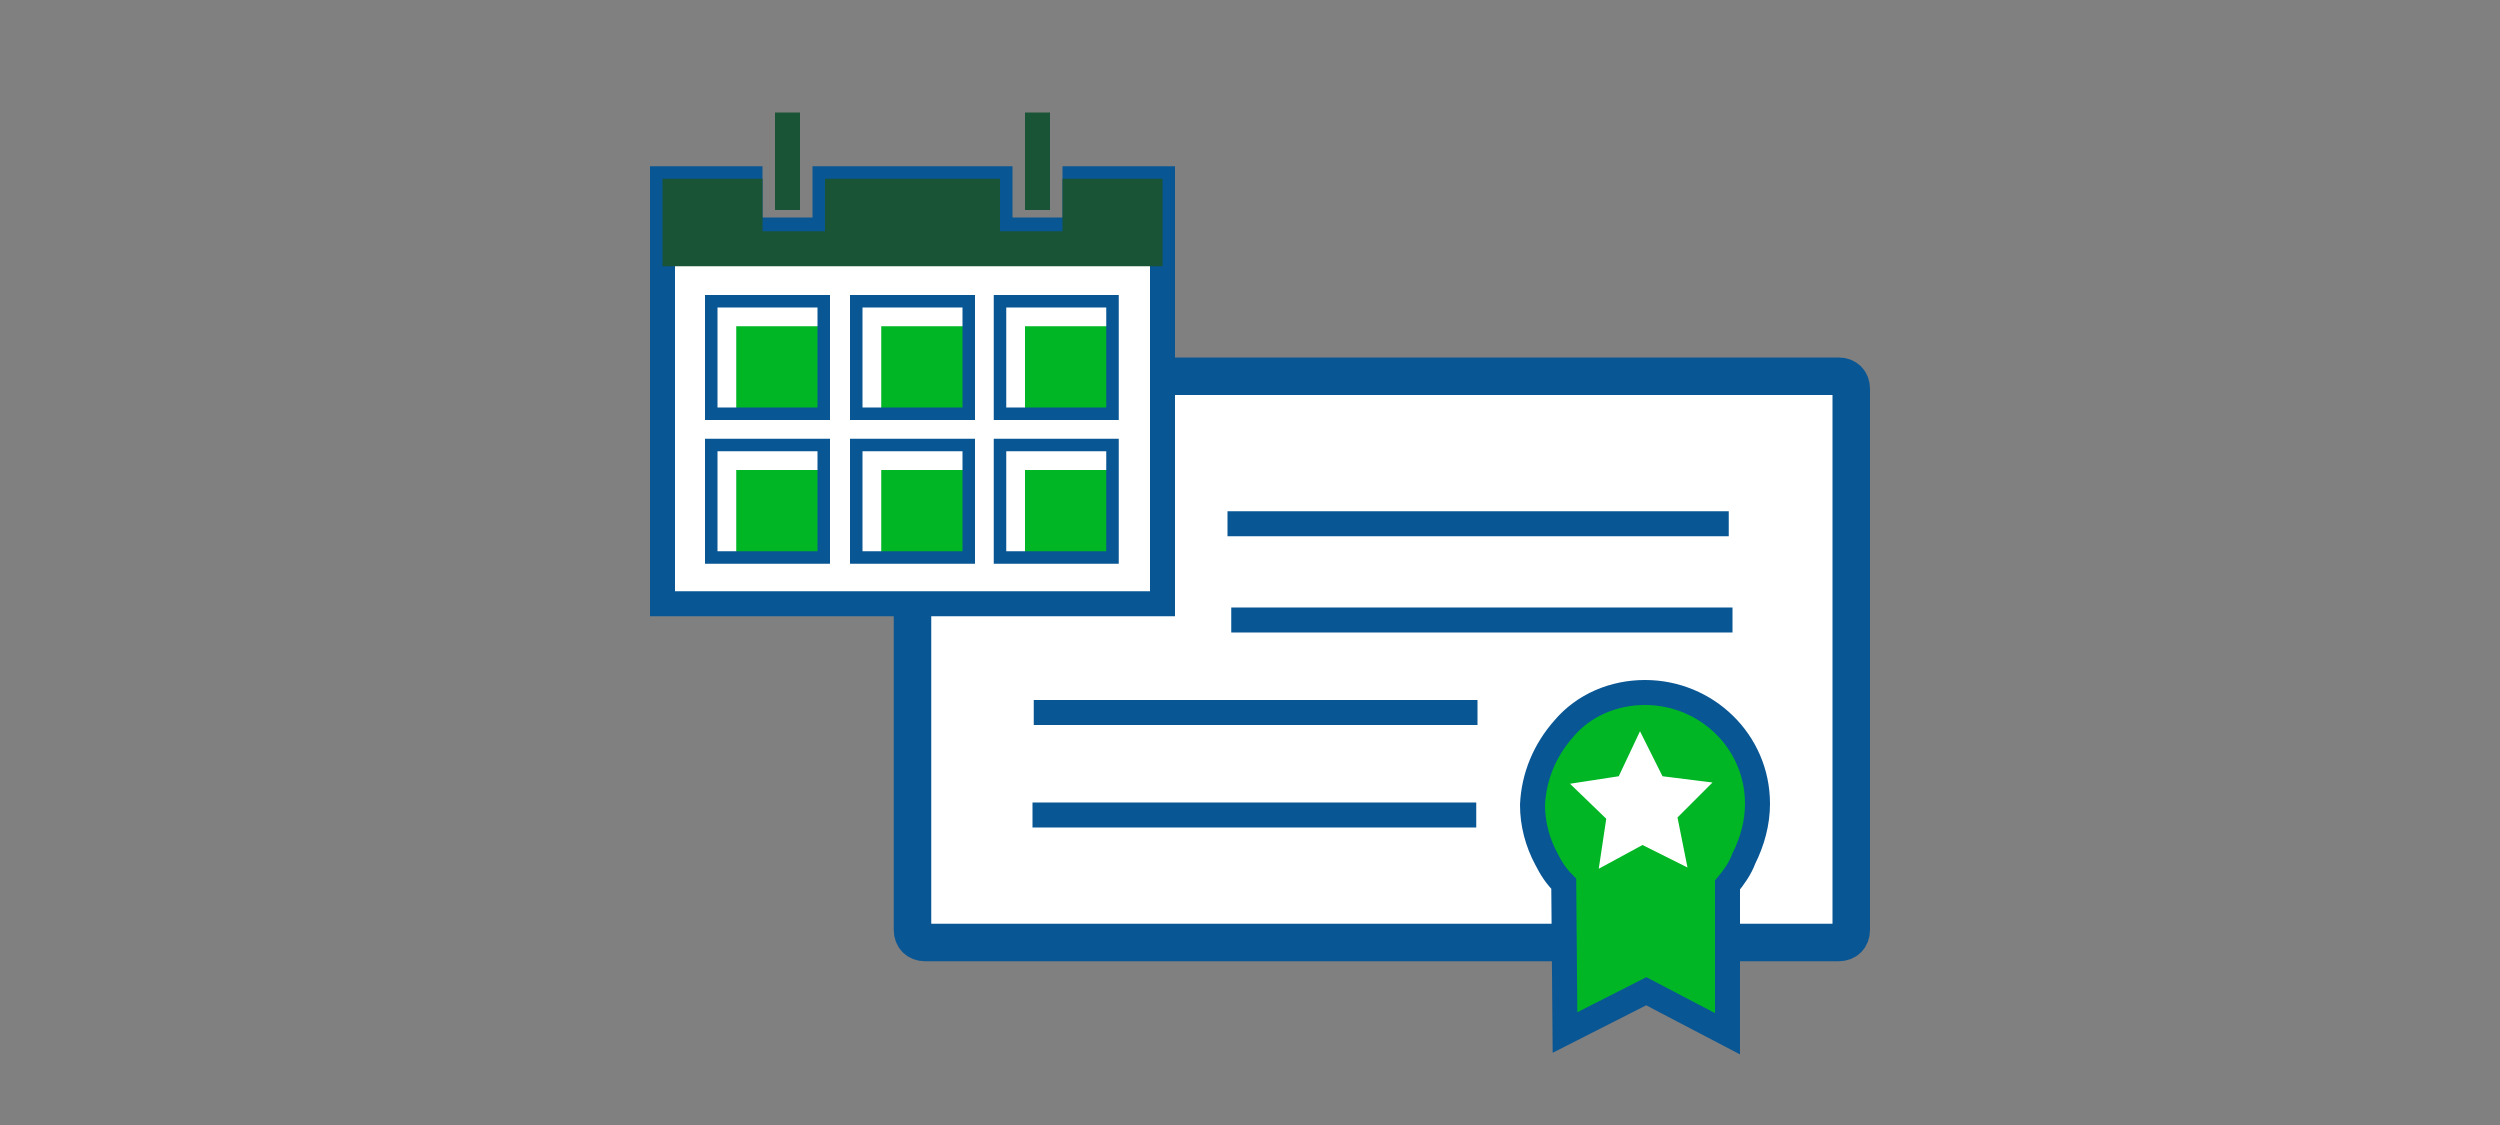
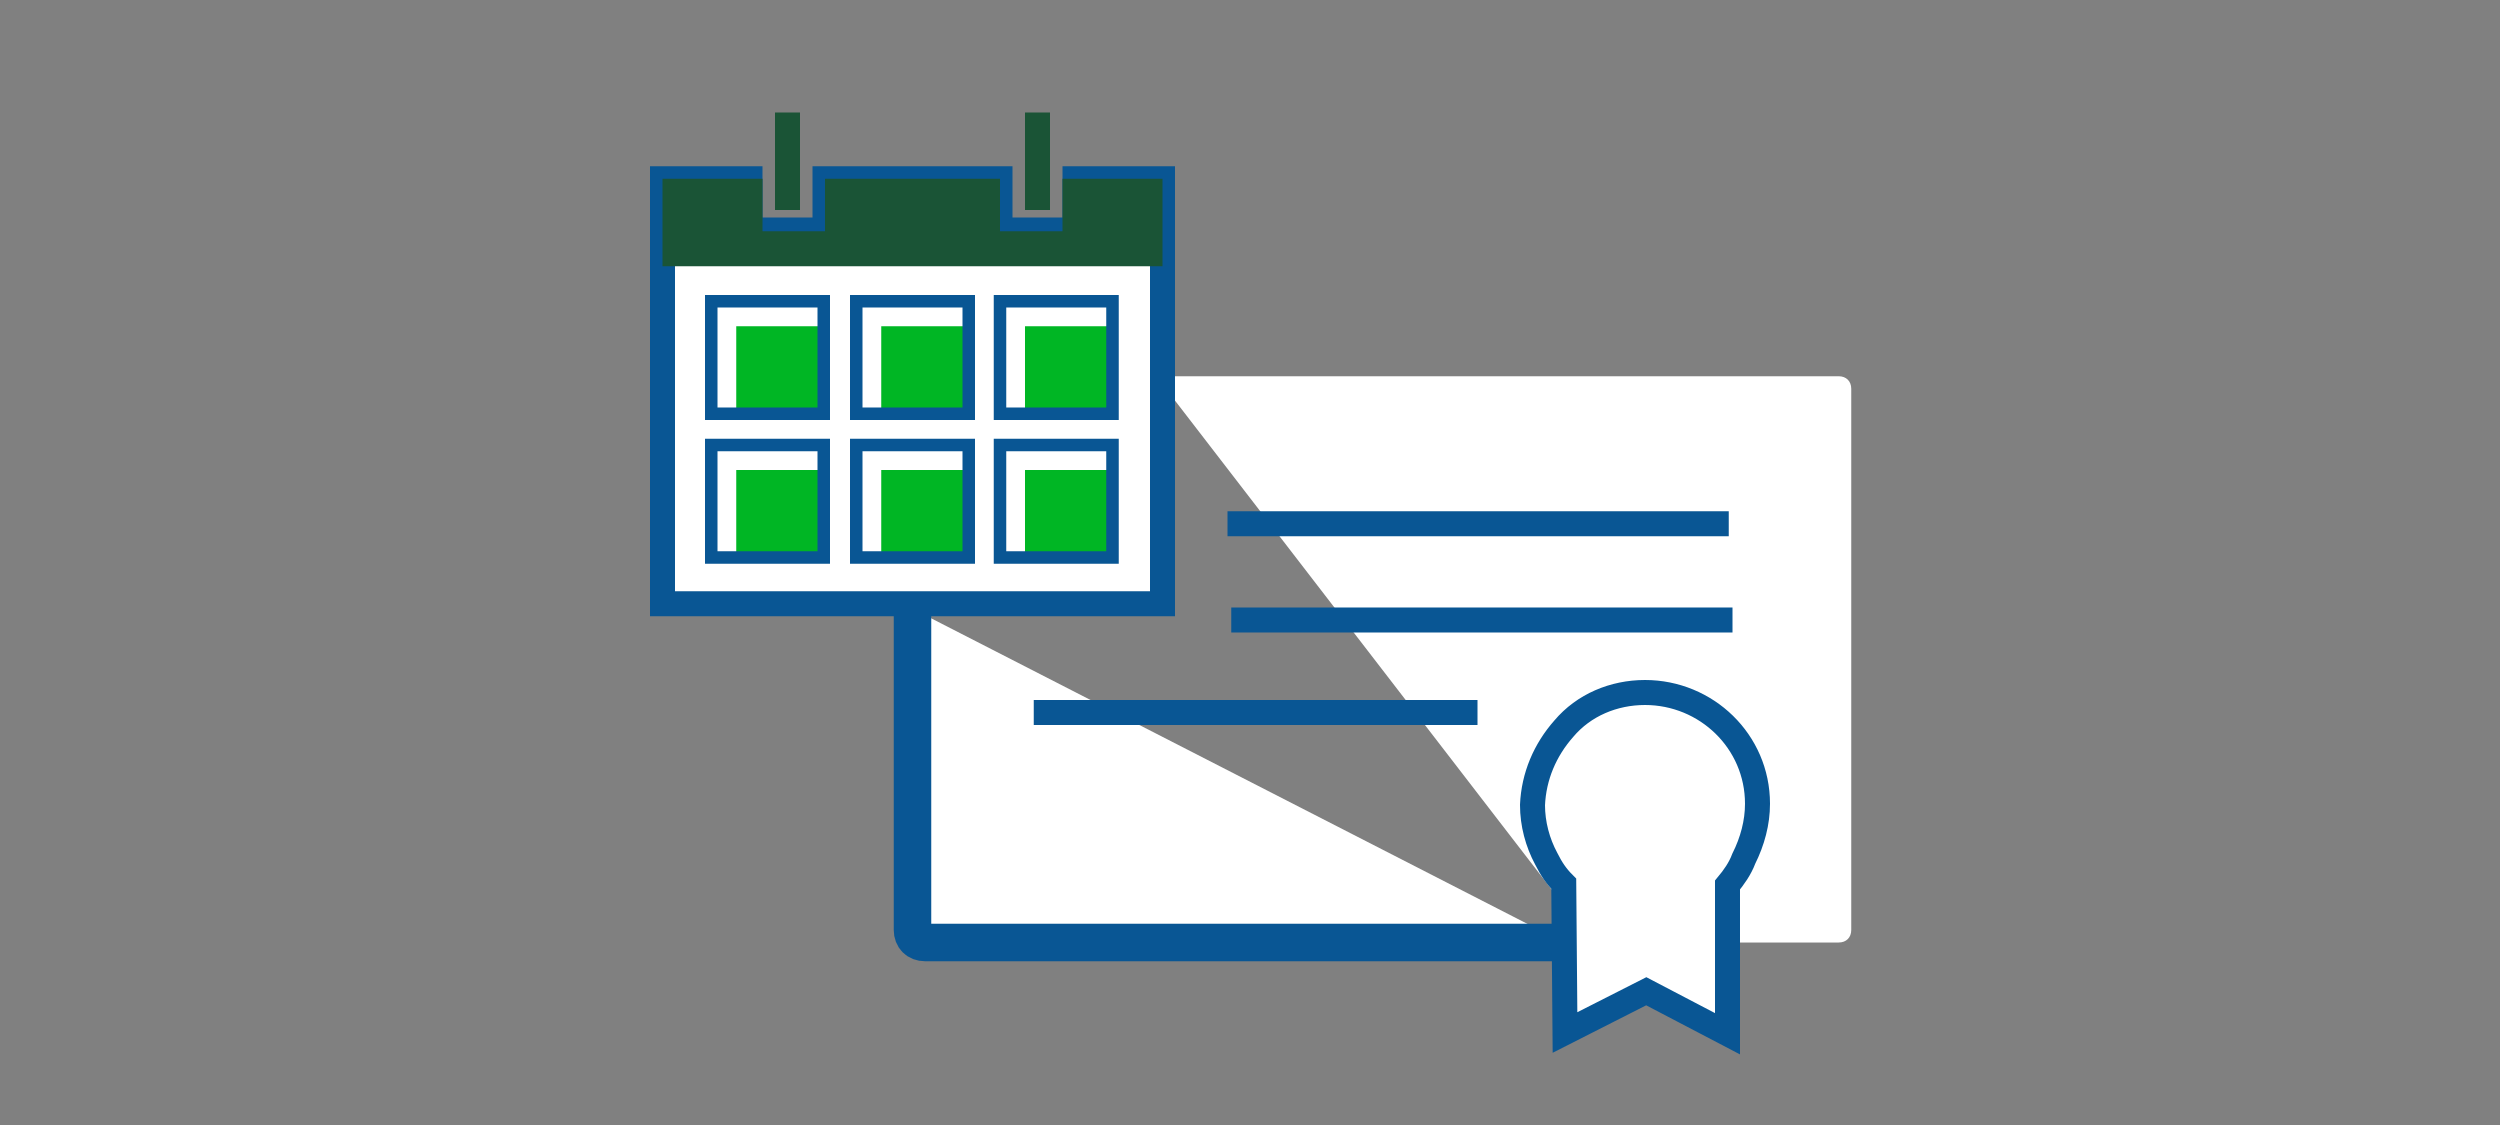
<svg xmlns="http://www.w3.org/2000/svg" version="1.1" id="Layer_1" x="0px" y="0px" viewBox="0 0 200 90" style="enable-background:new 0 0 200 90;" xml:space="preserve">
  <rect x="0" y="0" width="200" height="90" fill="#808080" stroke="none" />
  <style type="text/css">
	.st0{fill:#FFFFFF;}
	.st1{fill:none;stroke:#095694;stroke-width:3;stroke-miterlimit:10;}
	.st2{fill:none;stroke:#095694;stroke-miterlimit:10;}
	.st3{fill:none;stroke:#095694;stroke-width:2;stroke-miterlimit:10;}
	.st4{fill:#00B624;}
	.st5{fill:#1A5436;}
	.st6{fill:none;stroke:#1A5436;stroke-width:2;stroke-miterlimit:10;}
</style>
  <g id="ChoiceCDs_smp_200x90">
    <g id="Group_626" transform="translate(52 9)">
      <g id="Group_616">
        <g id="Layer1_1_MEMBER_0_FILL_7_">
          <path id="Path_1651" class="st0" d="M86.5,61.3v11.9L80,69.8l-6.5,3.3l-0.1-11.9l0,0c-0.6-0.6-1-1.2-1.4-2      c-0.7-1.3-1.1-2.8-1.1-4.3c0.1-2.3,1-4.4,2.5-6.1c1.6-1.9,4-2.9,6.5-2.9c4.9,0,9,3.9,9,8.9c0,1.5-0.4,3-1.1,4.4      C87.5,60,87,60.6,86.5,61.3L86.5,61.3z" />
        </g>
      </g>
-       <rect id="Rectangle_228" x="21" y="20.8" class="st0" width="75" height="46" />
      <g id="Group_621">
        <g id="Group_617">
          <path id="Path_1652" class="st0" d="M40.5,21.1h54.6c0.6,0,1,0.4,1,1v43.3c0,0.6-0.4,1-1,1H75.4" />
-           <path id="Path_1653" class="st1" d="M40.5,21.1h54.6c0.6,0,1,0.4,1,1v43.3c0,0.6-0.4,1-1,1H75.4" />
        </g>
        <g id="Group_618">
          <path id="Path_1654" class="st0" d="M73.1,66.4H22c-0.6,0-1-0.4-1-1V39.7" />
          <path id="Path_1655" class="st1" d="M73.1,66.4H22c-0.6,0-1-0.4-1-1V39.7" />
        </g>
        <g id="Group_619">
          <path id="Path_1656" class="st0" d="M86.5,49.7c-1.6-1.6-3.8-2.5-6.1-2.5c-2.4,0-4.6,1-6.2,2.8c-1.5,1.6-2.3,3.6-2.4,5.8      c0,1.4,0.3,2.8,1,4c0.4,0.6,0.8,1.2,1.4,1.7l-0.1,0.2l0.1,11.3l5.4-2.7l6.6,3.2l0.3-11.8l0,0c0.5-0.6,1-1.2,1.3-1.9      C89.8,56.5,89.2,52.4,86.5,49.7L86.5,49.7z M86.1,53.9l-2.8,2.7l0.7,3.8l-0.3-0.1l0.1,0.4l-3.5-1.8l-3.5,1.8l0.6-3.1l0.2-1      l-2.9-2.8l0.1,0l-0.1-0.1l3.9-0.6l1.7-3.6l1.8,3.6l4,0.5l-0.2,0.2L86.1,53.9z" />
        </g>
        <path id="Path_1657" class="st2" d="M86.3,32.9" />
        <path id="Path_1658" class="st2" d="M31.1,32.9" />
        <path id="Path_1659" class="st2" d="M85.8,40.4" />
        <path id="Path_1660" class="st2" d="M30.7,40.4" />
        <line id="Line_107" class="st3" x1="30.7" y1="48" x2="66.2" y2="48" />
-         <line id="Line_108" class="st3" x1="30.6" y1="56.2" x2="66.1" y2="56.2" />
        <g id="Group_620">
          <g id="Layer1_1_MEMBER_0_FILL_3_">
            <path id="Path_1661" class="st2" d="M86.2,61.8v11.9l-6.5-3.4l-6.5,3.3l-0.1-11.9l0,0c-0.6-0.6-1-1.2-1.4-2       c-0.7-1.3-1.1-2.8-1.1-4.3c0.1-2.3,1-4.4,2.5-6.1c1.6-1.9,4-2.9,6.5-2.9c4.9,0,9,3.9,9,8.9c0,1.5-0.4,3-1.1,4.4       C87.2,60.5,86.7,61.2,86.2,61.8L86.2,61.8z" />
          </g>
        </g>
      </g>
      <g id="Group_622">
        <g id="Layer1_1_MEMBER_0_FILL_2_">
-           <path id="Path_1662" class="st4" d="M85.5,49.7c-1.6-1.6-3.8-2.5-6.1-2.5c-2.4,0-4.6,1-6.2,2.8c-1.5,1.6-2.3,3.6-2.4,5.8      c0,1.4,0.3,2.8,1,4c0.4,0.6,0.8,1.2,1.4,1.7l-0.1,0.2l0.1,11.3l5.4-2.7l6.6,3.2l0.3-11.8l0,0c0.5-0.6,1-1.2,1.3-1.9      C88.8,56.5,88.2,52.4,85.5,49.7L85.5,49.7z M83,60.4l-3.6-1.8l-3.5,1.9l0.6-4l-2.9-2.8l3.9-0.6l1.7-3.6l1.8,3.6l4,0.5l-2.8,2.8      L83,60.4z" />
-         </g>
+           </g>
      </g>
      <line id="Line_109" class="st3" x1="46.2" y1="32.9" x2="86.3" y2="32.9" />
      <path id="Path_1663" class="st2" d="M86.8,40.4" />
      <path id="Path_1664" class="st2" d="M31.7,40.4" />
      <path id="Path_1665" class="st2" d="M66.2,48" />
      <path id="Path_1666" class="st2" d="M30.7,48" />
      <path id="Path_1667" class="st2" d="M66.2,56.2" />
      <path id="Path_1668" class="st2" d="M30.6,56.2" />
      <g id="Group_623">
        <g id="Layer1_1_MEMBER_0_FILL_1_">
          <path id="Path_1669" class="st3" d="M86.2,61.8v11.9l-6.5-3.4l-6.5,3.3l-0.1-11.9l0,0c-0.6-0.6-1-1.2-1.4-2      c-0.7-1.3-1.1-2.8-1.1-4.3c0.1-2.3,1-4.4,2.5-6.1c1.6-1.9,4-2.9,6.5-2.9c4.9,0,9,3.9,9,8.9c0,1.5-0.4,3-1.1,4.4      C87.2,60.5,86.7,61.2,86.2,61.8L86.2,61.8z" />
        </g>
      </g>
      <line id="Line_110" class="st3" x1="46.5" y1="40.6" x2="86.6" y2="40.6" />
      <g id="Group_624">
        <path id="Path_1670" class="st0" d="M41,39.3C41,39.3,41,39.3,41,39.3l-40,0c0,0,0,0,0,0v-34c0,0,0,0,0,0c0,0,0,0,0,0h7     c0,0,0,0,0,0v0v4.1c0,0,0,0,0,0h6c0,0,0,0,0,0V5.3c0,0,0,0,0,0h14c0,0,0,0,0,0v0v4.1c0,0,0,0,0,0h6c0,0,0,0,0,0l0-4.1     c0,0,0,0,0,0h7c0,0,0,0,0,0c0,0,0,0,0,0V39.3z" />
        <path id="Path_1671" class="st3" d="M41,39.3C41,39.3,41,39.3,41,39.3l-40,0c0,0,0,0,0,0v-34c0,0,0,0,0,0c0,0,0,0,0,0h7     c0,0,0,0,0,0v0v4.1c0,0,0,0,0,0h6c0,0,0,0,0,0V5.3c0,0,0,0,0,0h14c0,0,0,0,0,0v0v4.1c0,0,0,0,0,0h6c0,0,0,0,0,0l0-4.1     c0,0,0,0,0,0h7c0,0,0,0,0,0c0,0,0,0,0,0V39.3z" />
      </g>
      <rect id="Rectangle_229" x="6.9" y="17.1" class="st4" width="7" height="7" />
      <rect id="Rectangle_230" x="4.9" y="15.1" class="st2" width="9" height="9" />
      <rect id="Rectangle_231" x="18.5" y="17.1" class="st4" width="7" height="7" />
      <rect id="Rectangle_232" x="16.5" y="15.1" class="st2" width="9" height="9" />
      <rect id="Rectangle_233" x="30" y="17.1" class="st4" width="7" height="7" />
      <rect id="Rectangle_234" x="28" y="15.1" class="st2" width="9" height="9" />
      <rect id="Rectangle_235" x="6.9" y="28.6" class="st4" width="7" height="7" />
      <rect id="Rectangle_236" x="4.9" y="26.6" class="st2" width="9" height="9" />
      <rect id="Rectangle_237" x="18.5" y="28.6" class="st4" width="7" height="7" />
      <rect id="Rectangle_238" x="16.5" y="26.6" class="st2" width="9" height="9" />
      <rect id="Rectangle_239" x="30" y="28.6" class="st4" width="7" height="7" />
      <rect id="Rectangle_240" x="28" y="26.6" class="st2" width="9" height="9" />
      <g id="Group_625">
        <path id="Path_1672" class="st5" d="M41,12.3C41,12.3,41,12.3,41,12.3l-40,0c0,0,0,0,0,0v-7c0,0,0,0,0,0c0,0,0,0,0,0h8     c0,0,0,0,0,0v0v4.2c0,0,0,0,0,0h5c0,0,0,0,0,0V5.3c0,0,0,0,0,0h14c0,0,0,0,0,0v0v4.2c0,0,0,0,0,0h5c0,0,0,0,0,0l0-4.2     c0,0,0,0,0,0h8c0,0,0,0,0,0c0,0,0,0,0,0V12.3z" />
      </g>
      <line id="Line_111" class="st6" x1="11" y1="7.8" x2="11" y2="0" />
      <line id="Line_112" class="st6" x1="31" y1="7.8" x2="31" y2="0" />
    </g>
  </g>
</svg>